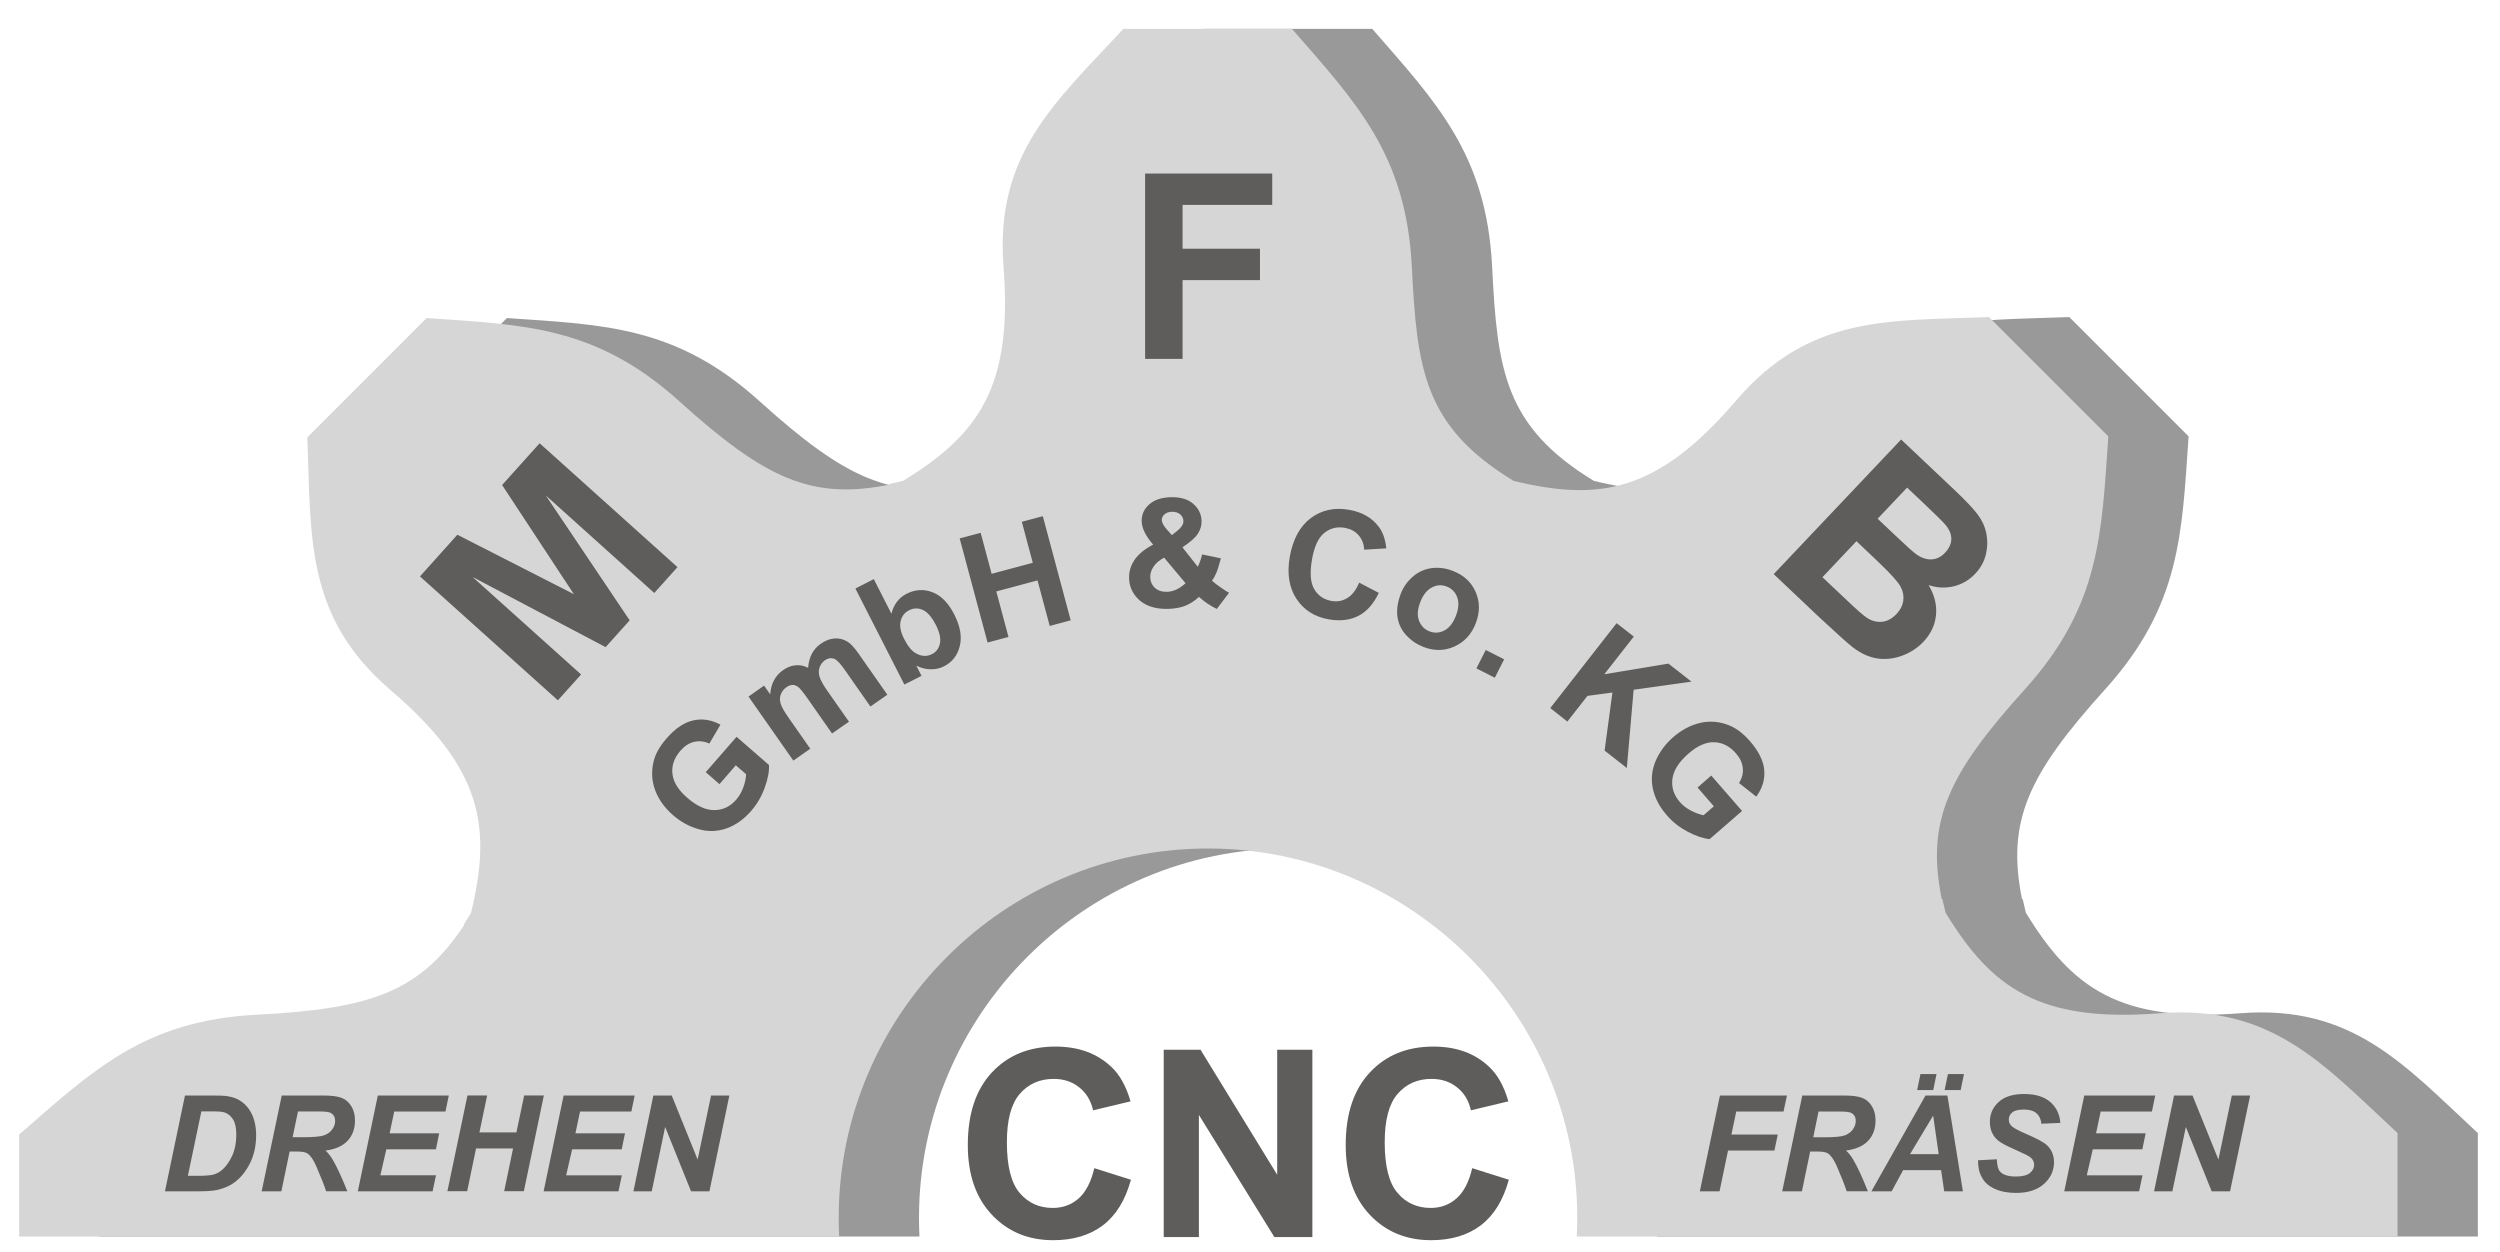
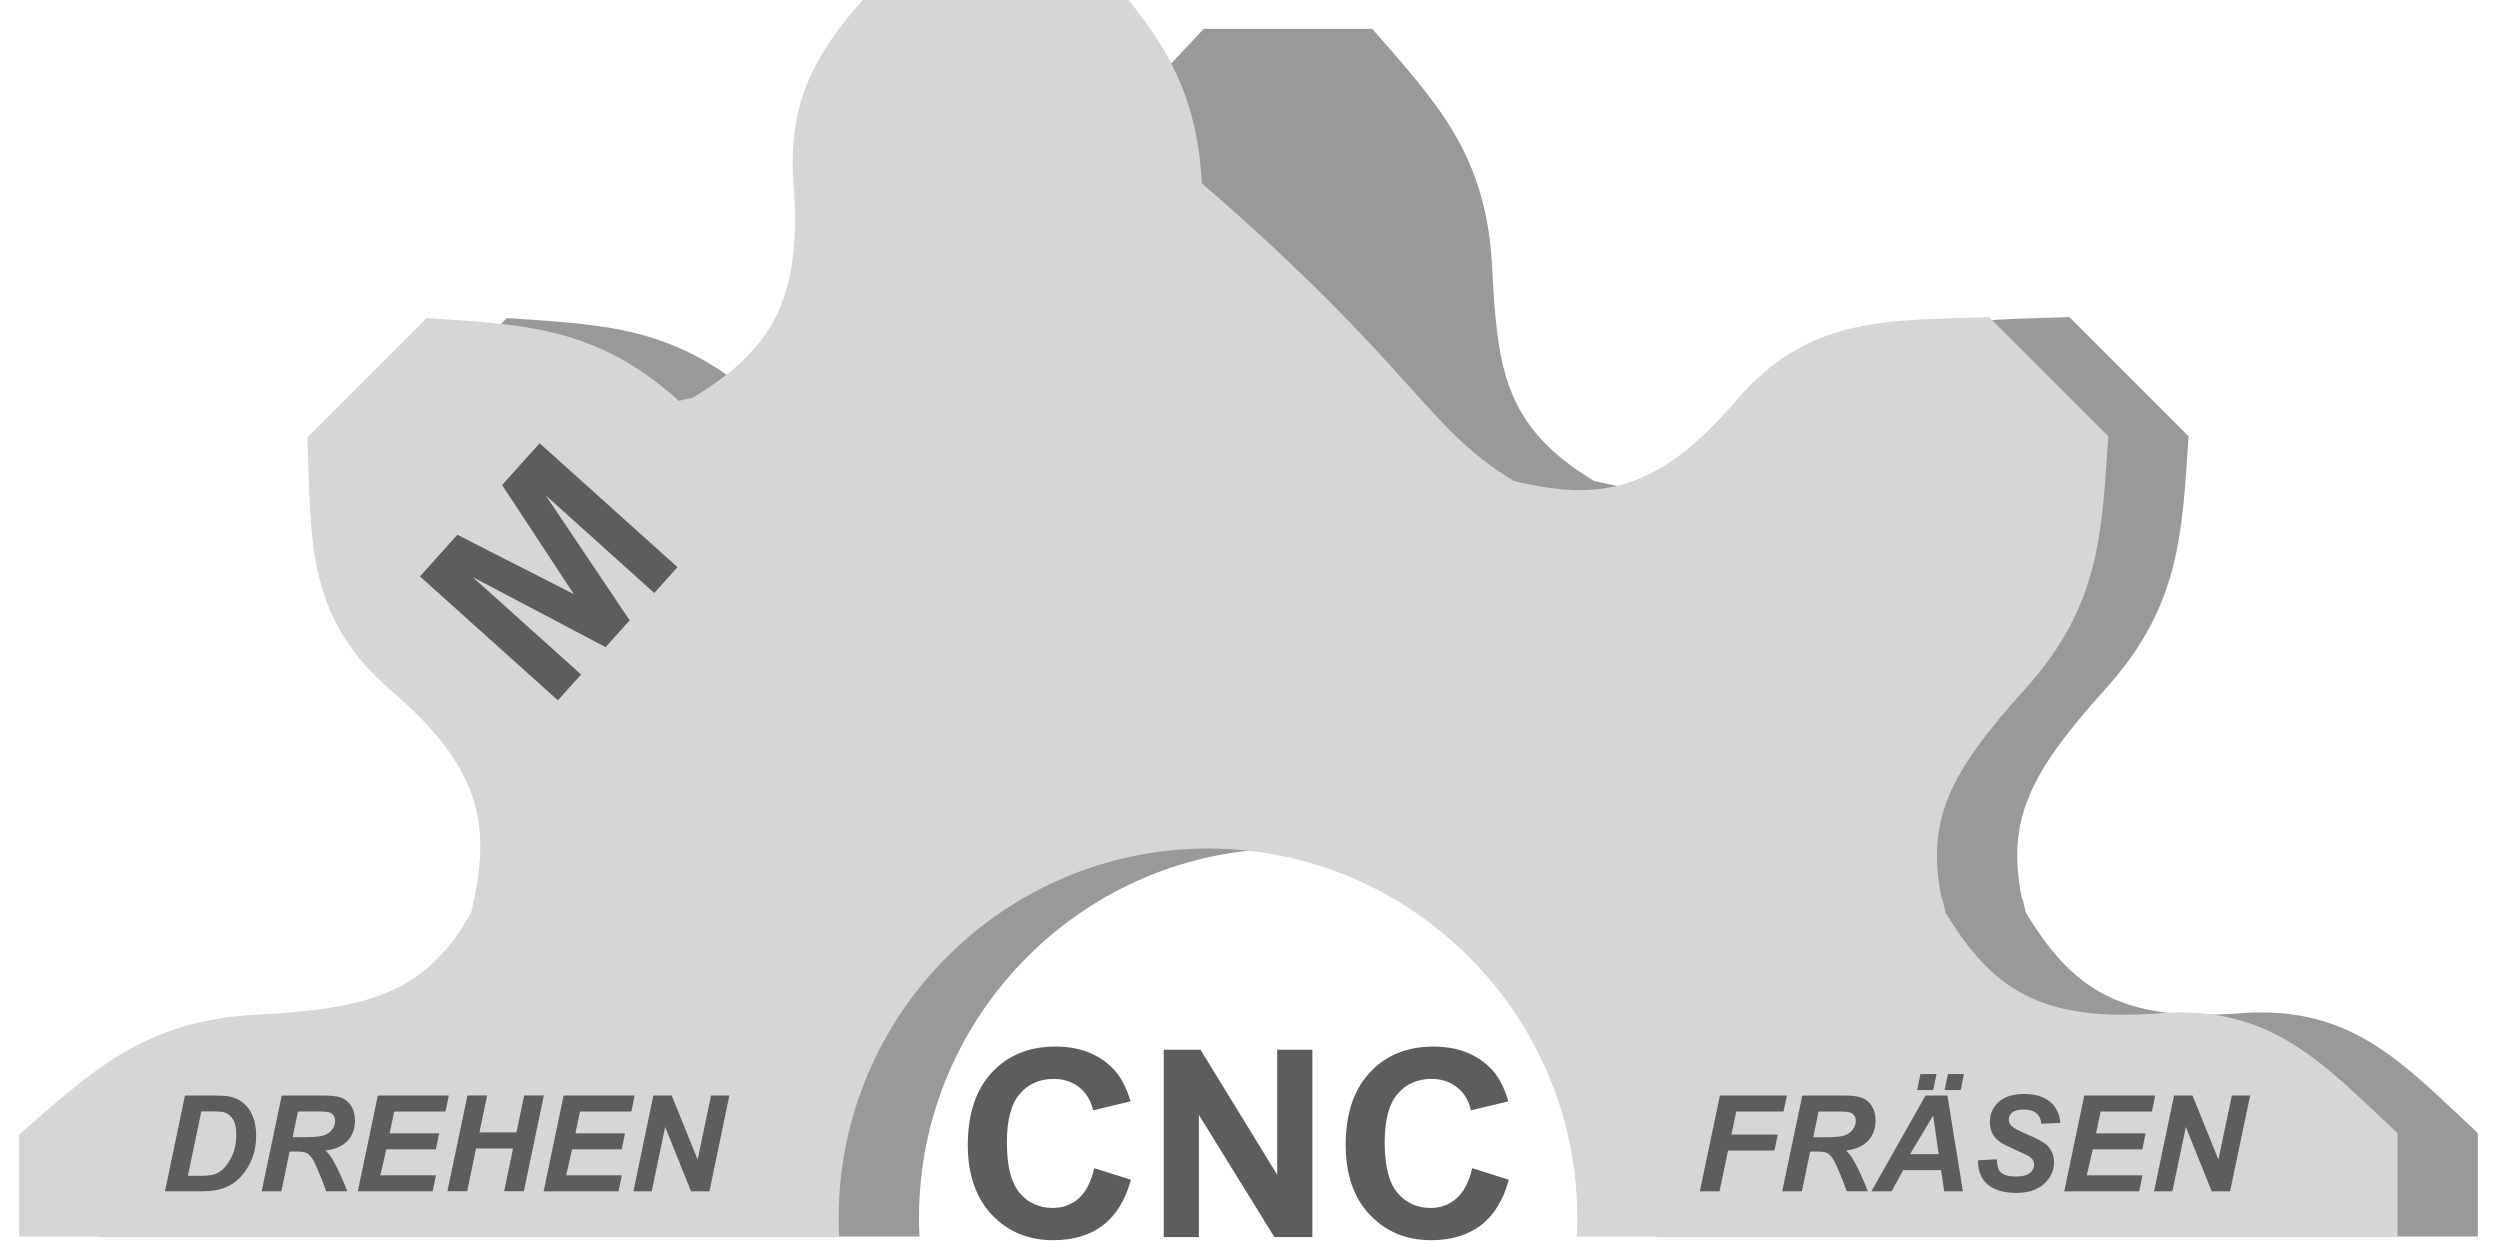
<svg xmlns="http://www.w3.org/2000/svg" xmlns:xlink="http://www.w3.org/1999/xlink" version="1.1" id="Ebene_1" x="0px" y="0px" viewBox="0 0 3262.8 1634.2" style="enable-background:new 0 0 3262.8 1634.2;" xml:space="preserve">
  <style type="text/css">
	.st0{fill-rule:evenodd;clip-rule:evenodd;fill:#999999;}
	.st1{fill-rule:evenodd;clip-rule:evenodd;fill:#D6D6D6;}
	.st2{fill-rule:evenodd;clip-rule:evenodd;fill:#5E5D5C;}
</style>
  <g>
    <g>
      <defs>
        <rect id="SVGID_1_" x="-48.7" y="-475.9" width="3371" height="2383.8" />
      </defs>
      <clipPath id="SVGID_00000130605501632642005870000013278578219593711232_">
        <use xlink:href="#SVGID_1_" style="overflow:visible;" />
      </clipPath>
    </g>
    <path class="st0" d="M2080.2,627.6c112.2,27.2,188,14.9,290.6-105c95.9-112.1,199.7-103.6,329.9-108.8l155.7,155.7   c-8.8,126.5-10.1,220.6-108.7,329.9c-100.6,111.3-129.3,172.1-108.7,274.1l0.8-0.3c1.3,5.9,2.7,12,4.2,18   c60.2,98.6,122.3,143.5,279.8,131.2c147-11.4,214.5,67.9,310.1,156.4v135H2162.7c0.4-8.1,0.6-16.2,0.6-24.4   c0-265.5-216.5-482-482-482c-265.5,0-481.9,216.5-481.9,482c0,8.2,0.2,16.3,0.6,24.4H129.8v-133.1   c95.6-83.2,163.1-148.9,310.1-156.4c149.8-7.6,213.1-30.2,270.7-117l-0.8-0.3c3.3-5.1,6.5-10.3,9.8-15.7   c27.1-112.2,15-187.9-105-290.6c-112-95.9-103.6-199.7-108.7-329.9l155.7-155.7c126.5,8.8,220.7,10.1,329.9,108.7   c111.3,100.5,172.1,129.3,274.1,108.7l-0.3-0.8c6-1.3,12-2.7,18-4.1c98.5-60.2,143.5-122.3,131.2-279.8   c-11.5-147,67.9-214.5,156.4-310.1h220.1c83.2,95.6,148.9,163.1,156.4,310.1C1954.1,482.5,1963.4,556.6,2080.2,627.6L2080.2,627.6z    M2080.2,627.6" />
-     <path class="st1" d="M1975.4,627.6c112.2,27.2,188,14.9,290.6-105c95.9-112.1,199.7-103.6,329.9-108.8l155.7,155.7   c-8.8,126.5-10.1,220.6-108.7,329.9c-100.6,111.3-129.3,172.1-108.7,274.1l0.8-0.3c1.3,5.9,2.7,12,4.2,18   c60.2,98.6,122.3,143.5,279.8,131.2c147-11.4,214.5,67.9,310.1,156.4v135H2057.9c0.4-8.1,0.6-16.2,0.6-24.4   c0-265.5-216.5-482-482-482c-265.5,0-481.9,216.5-481.9,482c0,8.2,0.2,16.3,0.6,24.4H25v-133.1c95.6-83.2,163.1-148.9,310.1-156.4   c149.8-7.6,213.1-30.2,270.7-117l-0.8-0.3c3.3-5.1,6.5-10.3,9.8-15.7c27.1-112.2,15-187.9-105-290.6   c-112-95.9-103.6-199.7-108.7-329.9l155.7-155.7c126.5,8.8,220.7,10.1,329.9,108.7c111.3,100.5,172.1,129.3,274.1,108.7l-0.3-0.8   c6-1.3,12-2.7,18-4.1c98.5-60.2,143.5-122.3,131.2-279.8c-11.4-147,67.9-214.5,156.4-310.1h220.1   c83.2,95.6,148.9,163.1,156.4,310.1C1849.3,482.5,1858.6,556.6,1975.4,627.6L1975.4,627.6z M1975.4,627.6" />
-     <path class="st2" d="M1494.5,468.4V226.5h165.9v40.9h-117v57.2h101v41h-101v102.8H1494.5z M1494.5,468.4" />
+     <path class="st1" d="M1975.4,627.6c112.2,27.2,188,14.9,290.6-105c95.9-112.1,199.7-103.6,329.9-108.8l155.7,155.7   c-8.8,126.5-10.1,220.6-108.7,329.9c-100.6,111.3-129.3,172.1-108.7,274.1l0.8-0.3c1.3,5.9,2.7,12,4.2,18   c60.2,98.6,122.3,143.5,279.8,131.2c147-11.4,214.5,67.9,310.1,156.4v135H2057.9c0.4-8.1,0.6-16.2,0.6-24.4   c0-265.5-216.5-482-482-482c-265.5,0-481.9,216.5-481.9,482c0,8.2,0.2,16.3,0.6,24.4H25v-133.1c95.6-83.2,163.1-148.9,310.1-156.4   c149.8-7.6,213.1-30.2,270.7-117l-0.8-0.3c3.3-5.1,6.5-10.3,9.8-15.7c27.1-112.2,15-187.9-105-290.6   c-112-95.9-103.6-199.7-108.7-329.9l155.7-155.7c126.5,8.8,220.7,10.1,329.9,108.7l-0.3-0.8   c6-1.3,12-2.7,18-4.1c98.5-60.2,143.5-122.3,131.2-279.8c-11.4-147,67.9-214.5,156.4-310.1h220.1   c83.2,95.6,148.9,163.1,156.4,310.1C1849.3,482.5,1858.6,556.6,1975.4,627.6L1975.4,627.6z M1975.4,627.6" />
    <path class="st2" d="M215.3,1554.8l26.1-125h33.7c9.4,0,15.4,0.1,18,0.4c5.2,0.5,9.8,1.6,13.9,3.1c4.1,1.6,7.7,3.8,11.1,6.7   c3.3,2.9,6.2,6.3,8.6,10.4c2.4,4,4.3,8.6,5.6,13.9c1.3,5.3,2,11,2,17.3c0,13.5-2.6,25.4-7.7,35.9c-5.2,10.5-11.6,18.7-19.4,24.8   c-6,4.8-13.7,8.3-23.1,10.6c-5.4,1.2-13.6,1.9-24.6,1.9H215.3z M245.2,1534.6h13c9.5,0,16.3-0.6,20.6-1.7c4.2-1.2,8.1-3.3,11.6-6.5   c5.1-4.6,9.3-10.7,12.8-18.4c3.5-7.7,5.2-16.8,5.2-27.1c0-8.9-1.4-15.5-4.3-20c-2.9-4.4-6.4-7.4-10.6-8.9   c-2.9-1.1-8.2-1.5-15.8-1.5h-14.9L245.2,1534.6z M367.2,1554.8h-25.7l26.2-125h55.5c9.5,0,17,1,22.3,2.9c5.3,2,9.6,5.6,12.9,10.8   c3.3,5.2,4.9,11.6,4.9,19c0,10.6-3.2,19.4-9.6,26.3c-6.4,6.9-16,11.2-28.9,12.8c3.3,3,6.4,6.9,9.3,11.7   c5.8,9.8,12.1,23.6,19.2,41.4h-27.7c-2.2-7.1-6.5-18.1-13-33c-3.5-8.1-7.3-13.5-11.3-16.3c-2.5-1.6-6.7-2.5-12.8-2.5H378   L367.2,1554.8z M381.9,1484.2h13.6c13.8,0,23-0.8,27.5-2.5c4.5-1.6,8.1-4.2,10.6-7.7c2.6-3.5,3.8-7.2,3.8-11.1   c0-4.6-1.8-8-5.5-10.3c-2.3-1.4-7.2-2-14.7-2h-28.3L381.9,1484.2z M467,1554.8l26.1-125h92.6l-4.3,20.9h-66.9l-6,28.4h64.7   l-4.3,20.9h-64.7l-7.8,33.9H569l-4.4,20.9H467z M669.6,1498.9h-48.3l-11.6,55.8h-25.8l26.2-125h25.7l-10.1,48.2h48.3l10.1-48.2   h25.7l-26.1,125H658L669.6,1498.9z M709.5,1554.8l26.1-125h92.7l-4.3,20.9H757l-6,28.4h64.7l-4.3,20.9h-64.7l-7.8,33.9h72.7   l-4.4,20.9H709.5z M925.9,1554.8h-24l-33.8-84l-17.5,84h-23.9l26-125h24l33.8,83.6l17.5-83.6h23.9L925.9,1554.8z M925.9,1554.8" />
    <path class="st2" d="M2218.5,1554.8l26.2-125h87.5l-4.5,20.9H2266l-6.3,30h60.5l-4.4,20.9h-60.5l-11.1,53.2H2218.5z M2351.7,1554.8   H2326l26.2-125h55.5c9.5,0,17,1,22.3,2.9c5.3,2,9.6,5.5,12.9,10.8c3.3,5.2,4.9,11.5,4.9,19c0,10.6-3.2,19.4-9.6,26.3   c-6.4,6.9-16,11.1-28.9,12.8c3.3,3,6.4,6.8,9.3,11.7c5.8,9.8,12.1,23.6,19.2,41.4h-27.7c-2.2-7.1-6.5-18.1-13-33   c-3.5-8.1-7.3-13.5-11.3-16.3c-2.4-1.6-6.7-2.5-12.8-2.5h-10.5L2351.7,1554.8z M2366.5,1484.3h13.6c13.8,0,23-0.8,27.5-2.5   c4.5-1.6,8.1-4.3,10.6-7.8c2.5-3.5,3.8-7.2,3.8-11.1c0-4.6-1.8-8-5.5-10.2c-2.3-1.4-7.2-2-14.8-2h-28.3L2366.5,1484.3z    M2533.4,1527.2h-49.6l-15,27.6h-26.4l70.6-125h28.6l20.2,125h-24.4L2533.4,1527.2z M2530.2,1506.3l-7.2-50.3l-30.2,50.3H2530.2z    M2506.4,1401.8h21l-4.3,20.9h-21L2506.4,1401.8z M2542.3,1401.8h20.9l-4.3,20.9h-21L2542.3,1401.8z M2581.6,1514.3l24.5-1.3   c0.3,7.8,1.6,13.1,4,15.8c3.8,4.5,10.7,6.7,20.8,6.7c8.4,0,14.5-1.5,18.3-4.5c3.7-3,5.6-6.7,5.6-10.9c0-3.7-1.6-6.9-4.6-9.4   c-2.2-1.9-8.1-4.9-17.7-9.1c-9.7-4.2-16.8-7.7-21.2-10.5c-4.4-2.8-8-6.4-10.5-10.9c-2.5-4.5-3.8-9.8-3.8-15.8   c0-10.5,3.8-19.2,11.5-26.2c7.6-6.9,18.7-10.4,33.1-10.4c14.7,0,26,3.4,34.1,10.3c8,6.9,12.4,16,13.3,27.4l-24.7,1.1   c-0.7-6-2.8-10.5-6.5-13.7c-3.7-3.2-9.2-4.8-16.3-4.8c-7.1,0-12.2,1.2-15.2,3.7c-3.1,2.5-4.6,5.6-4.6,9.4c0,3.6,1.4,6.6,4.2,8.9   c2.8,2.4,8.9,5.7,18.5,9.8c14.4,6.2,23.5,11.2,27.5,15.1c5.8,5.7,8.8,13,8.8,21.9c0,11-4.4,20.5-13.1,28.3   c-8.7,7.8-20.9,11.7-36.5,11.7c-10.7,0-20.1-1.8-27.9-5.4c-7.9-3.6-13.4-8.6-16.7-15C2582.9,1530,2581.4,1522.7,2581.6,1514.3   L2581.6,1514.3z M2694.1,1554.8l26.1-125h92.6l-4.3,20.9h-66.9l-6,28.4h64.7l-4.3,20.9h-64.7l-7.8,33.9h72.7l-4.4,20.9H2694.1z    M2910.5,1554.8h-24l-33.7-84l-17.6,84h-23.9l26.1-125h24.1l33.8,83.6l17.5-83.6h23.9L2910.5,1554.8z M2910.5,1554.8" />
-     <path class="st2" d="M2481.2,573.6l70.2,66.4c13.9,13.2,23.8,23.6,29.5,31.2c5.8,7.6,9.6,15.8,11.4,24.6c1.9,8.8,1.8,17.9-0.4,27.4   c-2.2,9.5-6.9,18.1-14,25.6c-7.8,8.2-17.1,13.7-28.1,16.4c-10.9,2.6-21.9,2.1-32.7-1.6c7.7,13.2,11,26.4,9.6,39.3   c-1.3,13-6.8,24.5-16.4,34.7c-7.6,8-16.8,14-27.6,18.1c-10.9,4-21.7,5.2-32.4,3.7c-10.7-1.6-21.2-6.3-31.7-14.2   c-6.5-5-21.1-18.1-43.9-39.3l-59.8-56.6L2481.2,573.6z M2489,636.4l-38.5,40.6l23.3,22c13.8,13.1,22.6,21,26.4,23.8   c6.7,5,13.5,7.5,20.2,7.3c6.8-0.2,12.8-3.1,18.2-8.8c5.1-5.4,7.9-11.3,8.1-17.5c0.2-6.2-2.4-12.5-7.6-18.8   c-3.1-3.7-13-13.5-29.7-29.3L2489,636.4z M2422.9,706.3l-44.4,47l32.8,31c12.8,12.1,21.2,19.5,25.3,22c6.1,4.1,12.7,5.8,19.5,5.2   c6.8-0.6,13.2-4,19.1-10.2c5-5.3,7.9-11,8.8-17.1c0.9-6.1-0.2-12.3-3.5-18.5c-3.3-6.2-13-17-29.1-32.3L2422.9,706.3z M2422.9,706.3   " />
    <path class="st2" d="M728.1,914l-180-161.7l48.8-54.4l152.1,77.6L655.3,633l49-54.5l179.9,161.7l-30.3,33.7L712.3,646.6l109.5,163   l-31.4,35L616.7,753l141.7,127.3L728.1,914z M728.1,914" />
    <path class="st2" d="M1428.2,1524.6l47.8,15.1c-7.3,26.7-19.5,46.5-36.6,59.5c-17,12.9-38.7,19.4-64.9,19.4   c-32.5,0-59.2-11.1-80-33.2c-20.9-22.2-31.4-52.5-31.4-91c0-40.7,10.5-72.3,31.5-94.8c21-22.5,48.6-33.7,82.9-33.7   c29.9,0,54.2,8.8,72.9,26.5c11.2,10.4,19.4,25.5,25.1,45l-48.9,11.7c-2.8-12.7-8.9-22.7-18.1-30c-9.2-7.4-20.3-11-33.4-11   c-18.1,0-32.9,6.5-44.1,19.5c-11.3,13-16.9,34-16.9,63.2c0,31,5.5,53,16.6,66c11.1,13.2,25.6,19.7,43.3,19.7   c13.2,0,24.4-4.2,33.9-12.5C1417.2,1555.6,1424,1542.5,1428.2,1524.6L1428.2,1524.6z M1518.8,1614.5V1370h48l100.1,163.2V1370h45.9   v244.5h-49.6l-98.5-159.4v159.4H1518.8z M1921.4,1524.6l47.8,15.1c-7.3,26.7-19.5,46.5-36.6,59.5c-17,12.9-38.7,19.4-64.9,19.4   c-32.4,0-59.1-11.1-80-33.2c-20.9-22.2-31.4-52.5-31.4-91c0-40.7,10.5-72.3,31.6-94.8c21-22.5,48.6-33.7,82.9-33.7   c29.9,0,54.2,8.8,72.8,26.5c11.1,10.4,19.4,25.5,25,45l-48.9,11.7c-2.8-12.7-8.8-22.7-18.1-30c-9.2-7.4-20.3-11-33.4-11   c-18.1,0-32.8,6.5-44.1,19.5c-11.3,13-16.9,34-16.9,63.2c0,31,5.5,53,16.7,66c11.1,13.2,25.6,19.7,43.3,19.7   c13.2,0,24.4-4.2,33.8-12.5C1910.5,1555.6,1917.2,1542.5,1921.4,1524.6L1921.4,1524.6z M1921.4,1524.6" />
-     <path class="st2" d="M939,1023.4l-17.9-15.6l40.2-46.2l42.3,36.8c0.5,8.3-1.4,18.1-5.5,29.5c-4.1,11.4-10,21.5-17.5,30.2   c-9.6,11.1-20.4,18.8-32.2,23c-11.9,4.2-23.9,4.6-36.2,1.2c-12.3-3.4-23.5-9.5-33.7-18.3c-11-9.6-18.9-20.5-23.4-32.6   c-4.5-12.1-5.2-24.6-2.1-37.5c2.4-9.9,8-19.9,16.8-30c11.4-13.2,23.2-21.1,35.1-23.7c12-2.6,23.8-0.7,35.4,5.6l-14.5,24.7   c-6.5-3-13.1-3.8-19.7-2.3c-6.6,1.5-12.6,5.4-18,11.5c-8.1,9.4-11.7,19.4-10.5,30.1c1.1,10.7,7.5,21.1,19.2,31.3   c12.6,10.9,24.5,16.4,35.7,16.2c11.1-0.1,20.7-4.7,28.5-13.8c3.9-4.5,6.9-9.8,9.1-15.8c2.2-6,3.4-11.8,3.7-17.2l-13.5-11.7   L939,1023.4z M976.9,909.1l20.3-14.3l8,11.4c1-13.9,6.6-24.5,16.7-31.5c5.3-3.7,10.7-5.9,16.2-6.4c5.5-0.6,11,0.5,16.6,3.2   c0.5-7,2.2-13.1,4.9-18.3c2.7-5.2,6.5-9.4,11.3-12.8c6.1-4.3,12.2-6.7,18.2-7.1c6-0.5,11.7,0.9,17.2,4.3c4,2.5,8.8,7.7,14.4,15.7   l37.4,53.4l-22.1,15.4l-33.4-47.7c-5.8-8.3-10.3-13.1-13.5-14.4c-4.2-1.7-8.5-1.1-12.7,1.9c-3.1,2.2-5.3,5.1-6.7,9   c-1.4,3.8-1.4,7.9-0.1,12.4c1.4,4.5,4.8,10.7,10.3,18.5l28.1,40.1l-22.1,15.4l-32-45.8c-5.7-8.1-9.8-13.1-12.2-14.9   c-2.4-1.8-4.9-2.7-7.3-2.7c-2.5,0-5.1,1-8,3c-3.4,2.4-5.8,5.4-7.3,9.2c-1.4,3.7-1.6,7.8-0.3,12c1.2,4.3,4.6,10.4,10.3,18.5   l28.4,40.6l-22.1,15.5L976.9,909.1z M1180.3,893.4l-63.9-125.3l24-12.3l23,45.2c3.1-12.2,9.7-20.9,19.9-26.1   c11.1-5.6,22.3-6.3,33.6-2c11.3,4.3,20.8,13.9,28.5,29c7.9,15.5,10.3,29.4,7.2,41.5c-3.1,12.2-10,20.9-20.5,26.2   c-5.2,2.7-11,4-17.3,3.9c-6.4,0-12.7-1.6-18.9-4.8l6.8,13.4L1180.3,893.4z M1180,833.9c4.8,9.4,9.8,15.6,15.1,18.6   c7.4,4.3,14.5,4.7,21.5,1.1c5.3-2.7,8.7-7.3,10.1-13.7c1.4-6.4-0.3-14.5-5.3-24.3c-5.3-10.3-11-16.9-17.1-19.6   c-6.1-2.7-12-2.5-17.9,0.5c-5.7,2.9-9.4,7.6-10.9,14C1173.8,817,1175.4,824.8,1180,833.9L1180,833.9z M1288.9,838.6l-36.4-135.9   l27.4-7.3l14.3,53.5l53.7-14.4l-14.3-53.5l27.4-7.3l36.4,135.9l-27.4,7.3l-15.9-59.4l-53.8,14.4l15.9,59.4L1288.9,838.6z    M1604.1,773.6l-16,21.1c-8.1-3.7-15.8-9-23.3-15.7c-5.6,5.2-11.6,9.1-17.9,11.6c-6.3,2.5-13.9,3.9-22.8,4.1   c-17.5,0.3-30.8-4.4-39.8-14.1c-7-7.5-10.5-16.2-10.7-26.1c-0.2-9,2.4-17.2,7.6-24.5c5.2-7.3,13.2-13.7,23.8-19.2   c-4.9-5.6-8.6-11-11.1-16.1c-2.5-5.1-3.8-9.9-3.9-14.6c-0.1-8.5,3.1-15.8,9.9-21.8c6.7-6,16.3-9.2,28.9-9.4   c12.2-0.2,21.7,2.7,28.7,8.8c6.9,6.1,10.5,13.6,10.7,22.5c0.1,5.7-1.5,11.1-4.8,16.3c-3.3,5.2-10,11.1-20.2,17.8l20,25.4   c2.2-4.1,4.1-9.5,5.7-16.1l24.5,5.1c-2.3,8.7-4.3,15.1-6,19.1c-1.7,4-3.6,7.4-5.6,10.1c3,2.8,7,5.8,11.8,9.1   C1598.3,770.4,1601.9,772.5,1604.1,773.6L1604.1,773.6z M1529.4,698.4l7.2-5.7c5.3-4.3,7.9-8.4,7.9-12.5c-0.1-3.5-1.4-6.4-4.1-8.8   c-2.6-2.4-6.2-3.5-10.6-3.5c-4.2,0.1-7.6,1.2-10,3.4c-2.4,2.2-3.6,4.7-3.5,7.5c0.1,3.3,2.2,7.3,6.4,12L1529.4,698.4z M1519.3,727.8   c-6.2,3.3-10.7,7.1-13.7,11.6c-3,4.5-4.5,9-4.4,13.6c0.1,5.8,2.1,10.5,6,14.1c3.9,3.6,9,5.4,15.4,5.3c4.2-0.1,8.3-1,12.1-2.7   c3.9-1.7,8.1-4.5,12.6-8.5L1519.3,727.8z M1773.9,760.4l25.6,13.4c-6.8,14.4-15.7,24.4-26.7,30c-10.9,5.6-23.9,7.1-38.8,4.5   c-18.4-3.3-32.4-12.2-42-26.8c-9.6-14.7-12.5-32.9-8.7-54.7c4.1-23.1,13.2-39.9,27.4-50.6c14.2-10.6,30.9-14.3,50.3-10.8   c16.9,3,29.8,10.4,38.6,22.3c5.3,7,8.5,16.4,9.7,28l-28.9,1.7c-0.3-7.5-2.8-13.7-7.3-18.9c-4.4-5.1-10.4-8.2-17.8-9.6   c-10.2-1.8-19.3,0.4-27,6.7c-7.7,6.2-13,17.6-15.9,34.1c-3.1,17.5-2.2,30.6,2.8,39.1c5,8.6,12.5,13.7,22.6,15.5   c7.4,1.3,14.2,0.1,20.4-3.7C1764.6,776.9,1769.8,770.1,1773.9,760.4L1773.9,760.4z M1828.3,774.6c3.2-8.4,8.4-15.7,15.5-21.9   c7.1-6.2,15.2-9.9,24.4-11.2c9.1-1.2,18.4-0.1,27.7,3.5c14.4,5.5,24.4,14.7,30,27.6c5.6,12.9,5.7,26.4,0.2,40.7   c-5.5,14.4-14.8,24.5-27.7,30.4c-12.9,5.9-26.4,6.1-40.5,0.7c-8.7-3.4-16.3-8.5-22.7-15.5c-6.4-7-10.2-15.1-11.4-24.3   C1822.6,795.6,1824.1,785.6,1828.3,774.6L1828.3,774.6z M1853.6,785.9c-3.6,9.4-4.2,17.5-1.6,24.2c2.6,6.7,7.1,11.4,13.7,13.9   c6.6,2.5,13,2.2,19.4-1.2c6.4-3.3,11.4-9.7,15.1-19.3c3.6-9.3,4.1-17.3,1.6-24.1c-2.5-6.7-7.1-11.3-13.6-13.9   c-6.6-2.5-13.1-2.2-19.4,1.2C1862.2,770.1,1857.2,776.5,1853.6,785.9L1853.6,785.9z M1926.9,872.3l12.2-24l24,12.2l-12.2,24   L1926.9,872.3z M2023.3,924.1l86.6-110.8l22.4,17.5l-38.5,49.2l83.7-13.9l30.1,23.5l-75.5,10.6l-8.9,102.1l-29-22.7l10.2-75.8   l-32.6,4.4l-26.2,33.5L2023.3,924.1z M2215.5,1027.8l17.9-15.6l40.2,46.2l-42.3,36.7c-8.2-0.7-17.7-3.9-28.5-9.5   c-10.7-5.7-19.9-12.8-27.4-21.6c-9.7-11.1-15.8-22.8-18.3-35.1c-2.5-12.3-1.2-24.3,3.8-36c5.1-11.7,12.7-22,22.8-30.8   c11.1-9.6,22.9-15.8,35.5-18.7c12.6-2.8,25.1-1.8,37.4,3.2c9.4,3.7,18.6,10.7,27.4,20.8c11.4,13.2,17.7,25.9,18.6,38.1   c0.9,12.2-2.6,23.6-10.5,34.2l-22.5-17.8c3.9-6,5.6-12.5,5-19.2c-0.6-6.8-3.5-13.2-8.9-19.4c-8.1-9.4-17.6-14.2-28.3-14.6   c-10.7-0.4-21.9,4.5-33.6,14.7c-12.6,10.9-19.6,22-21.1,33.1c-1.4,11.1,1.8,21.1,9.7,30.2c3.9,4.5,8.7,8.2,14.4,11.2   c5.7,3,11.2,5,16.5,6.1l13.5-11.7L2215.5,1027.8z M2215.5,1027.8" />
  </g>
</svg>